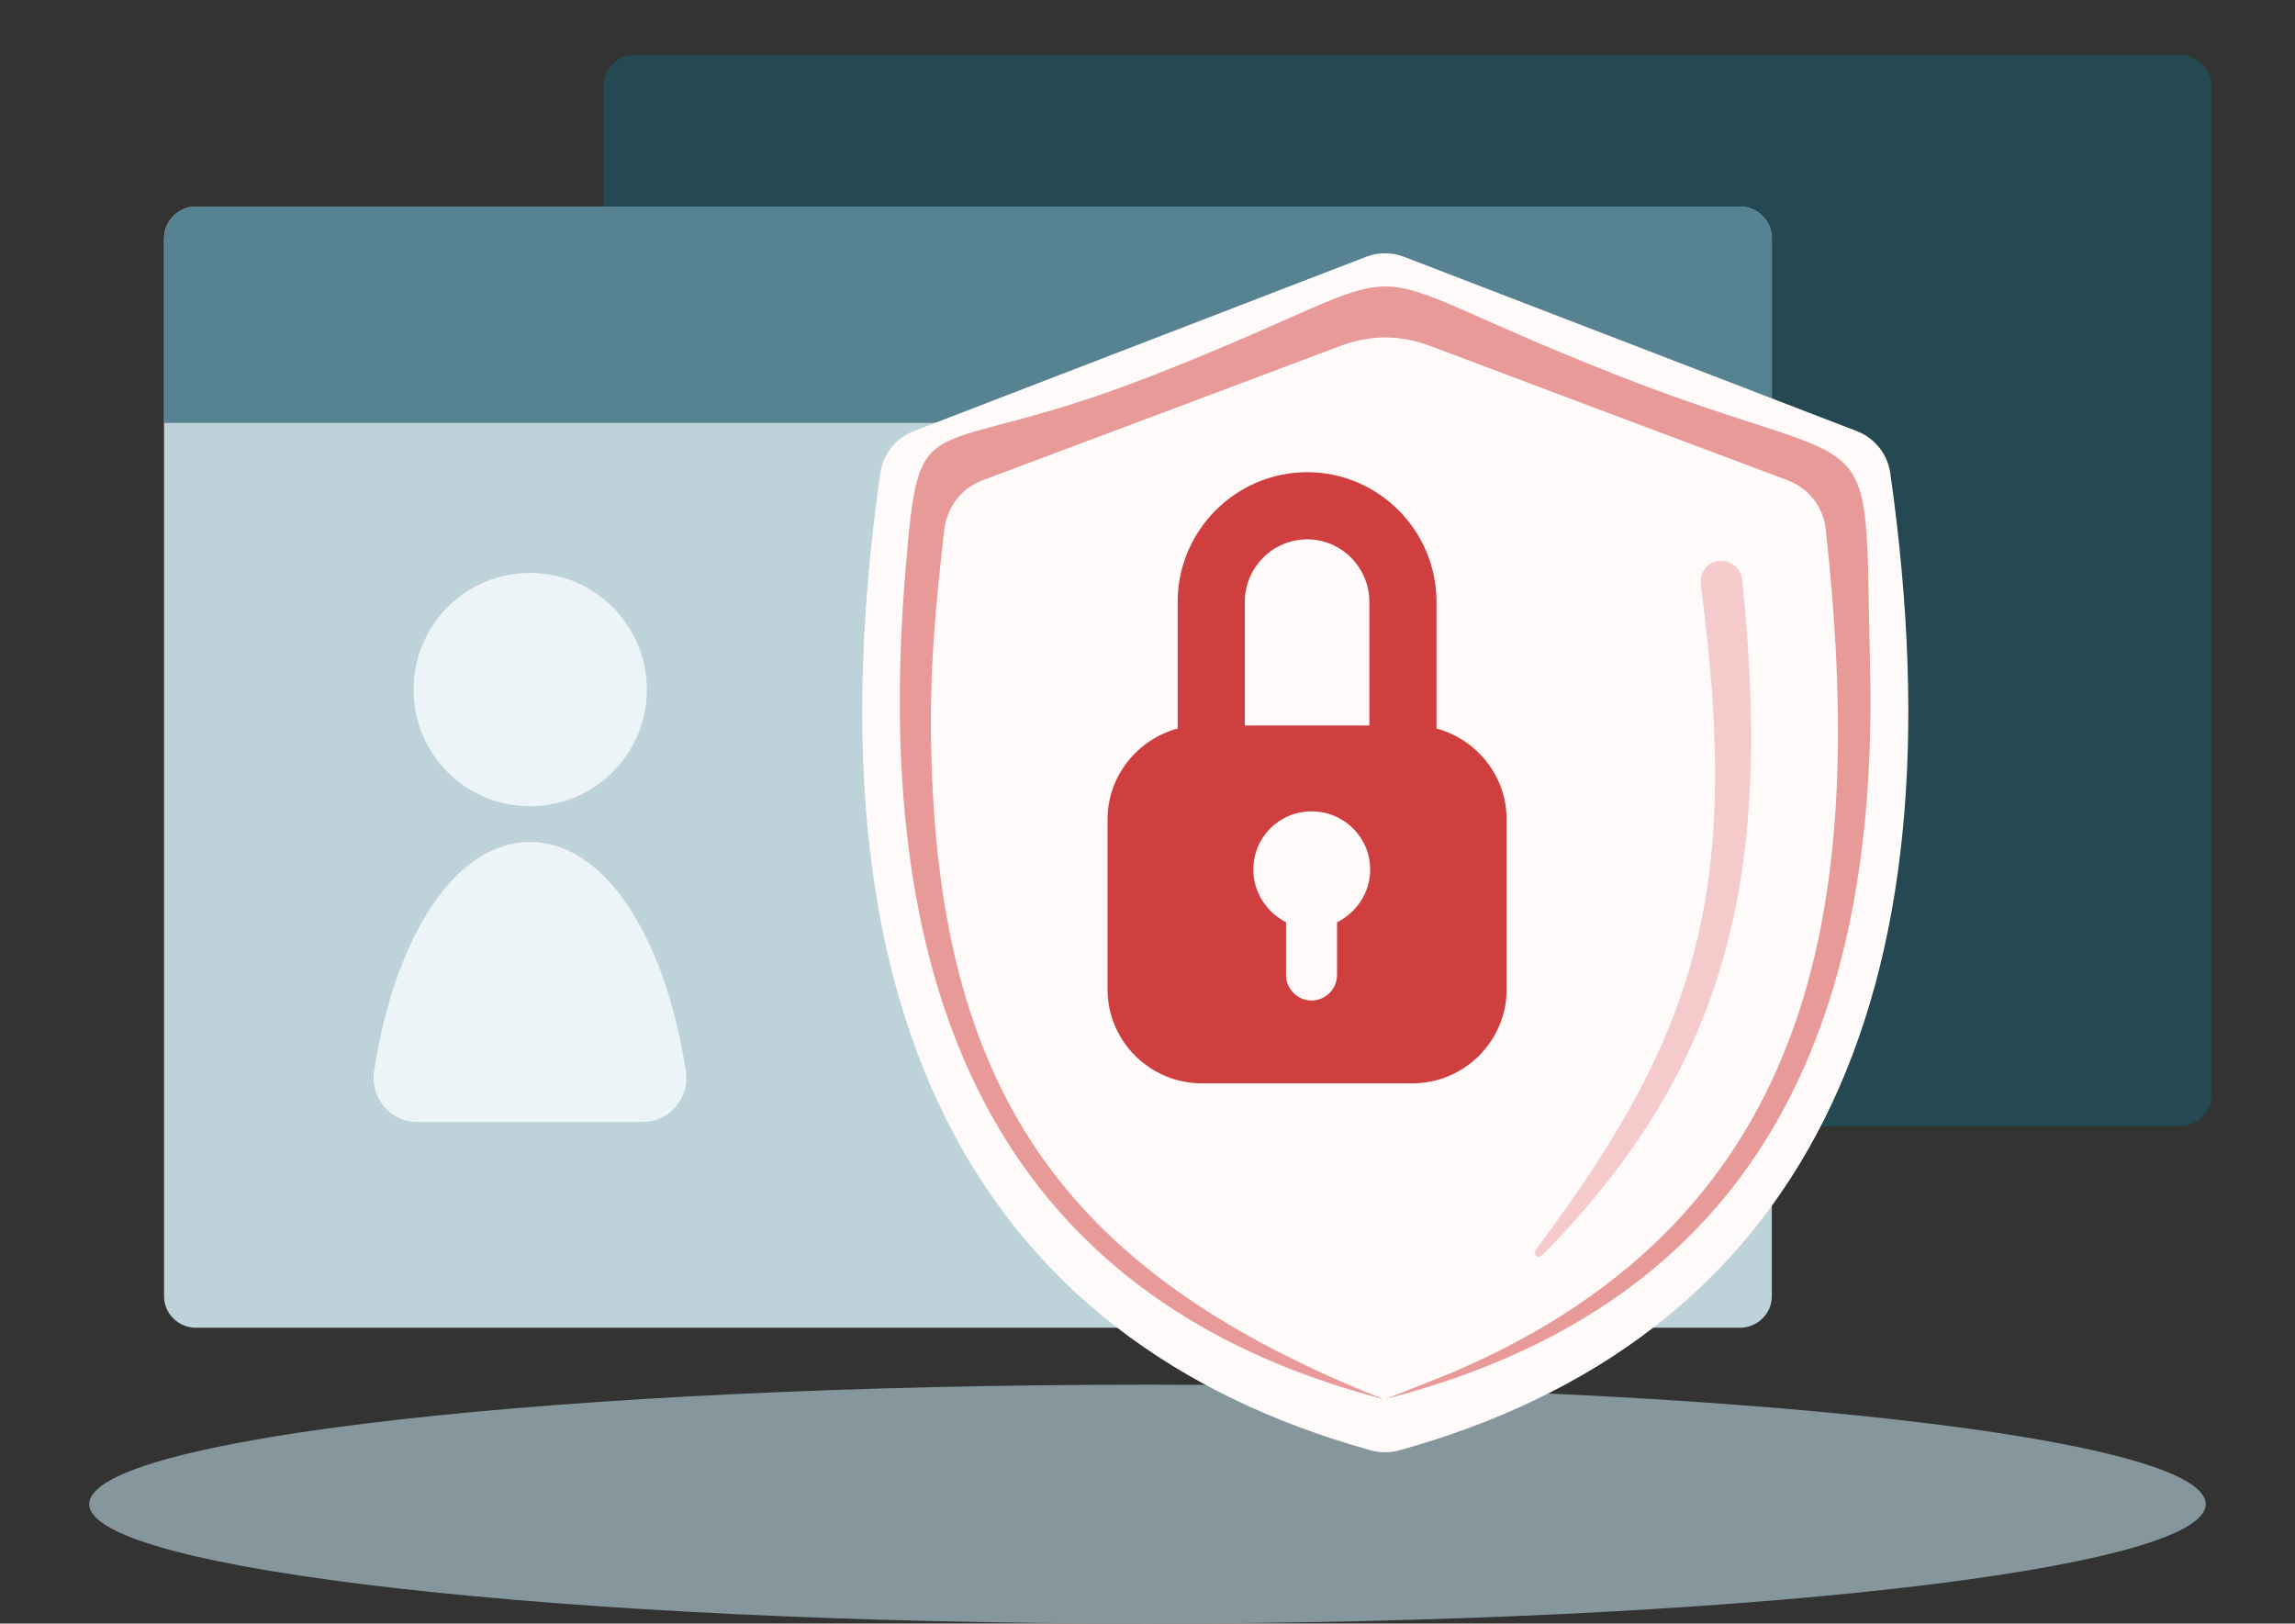
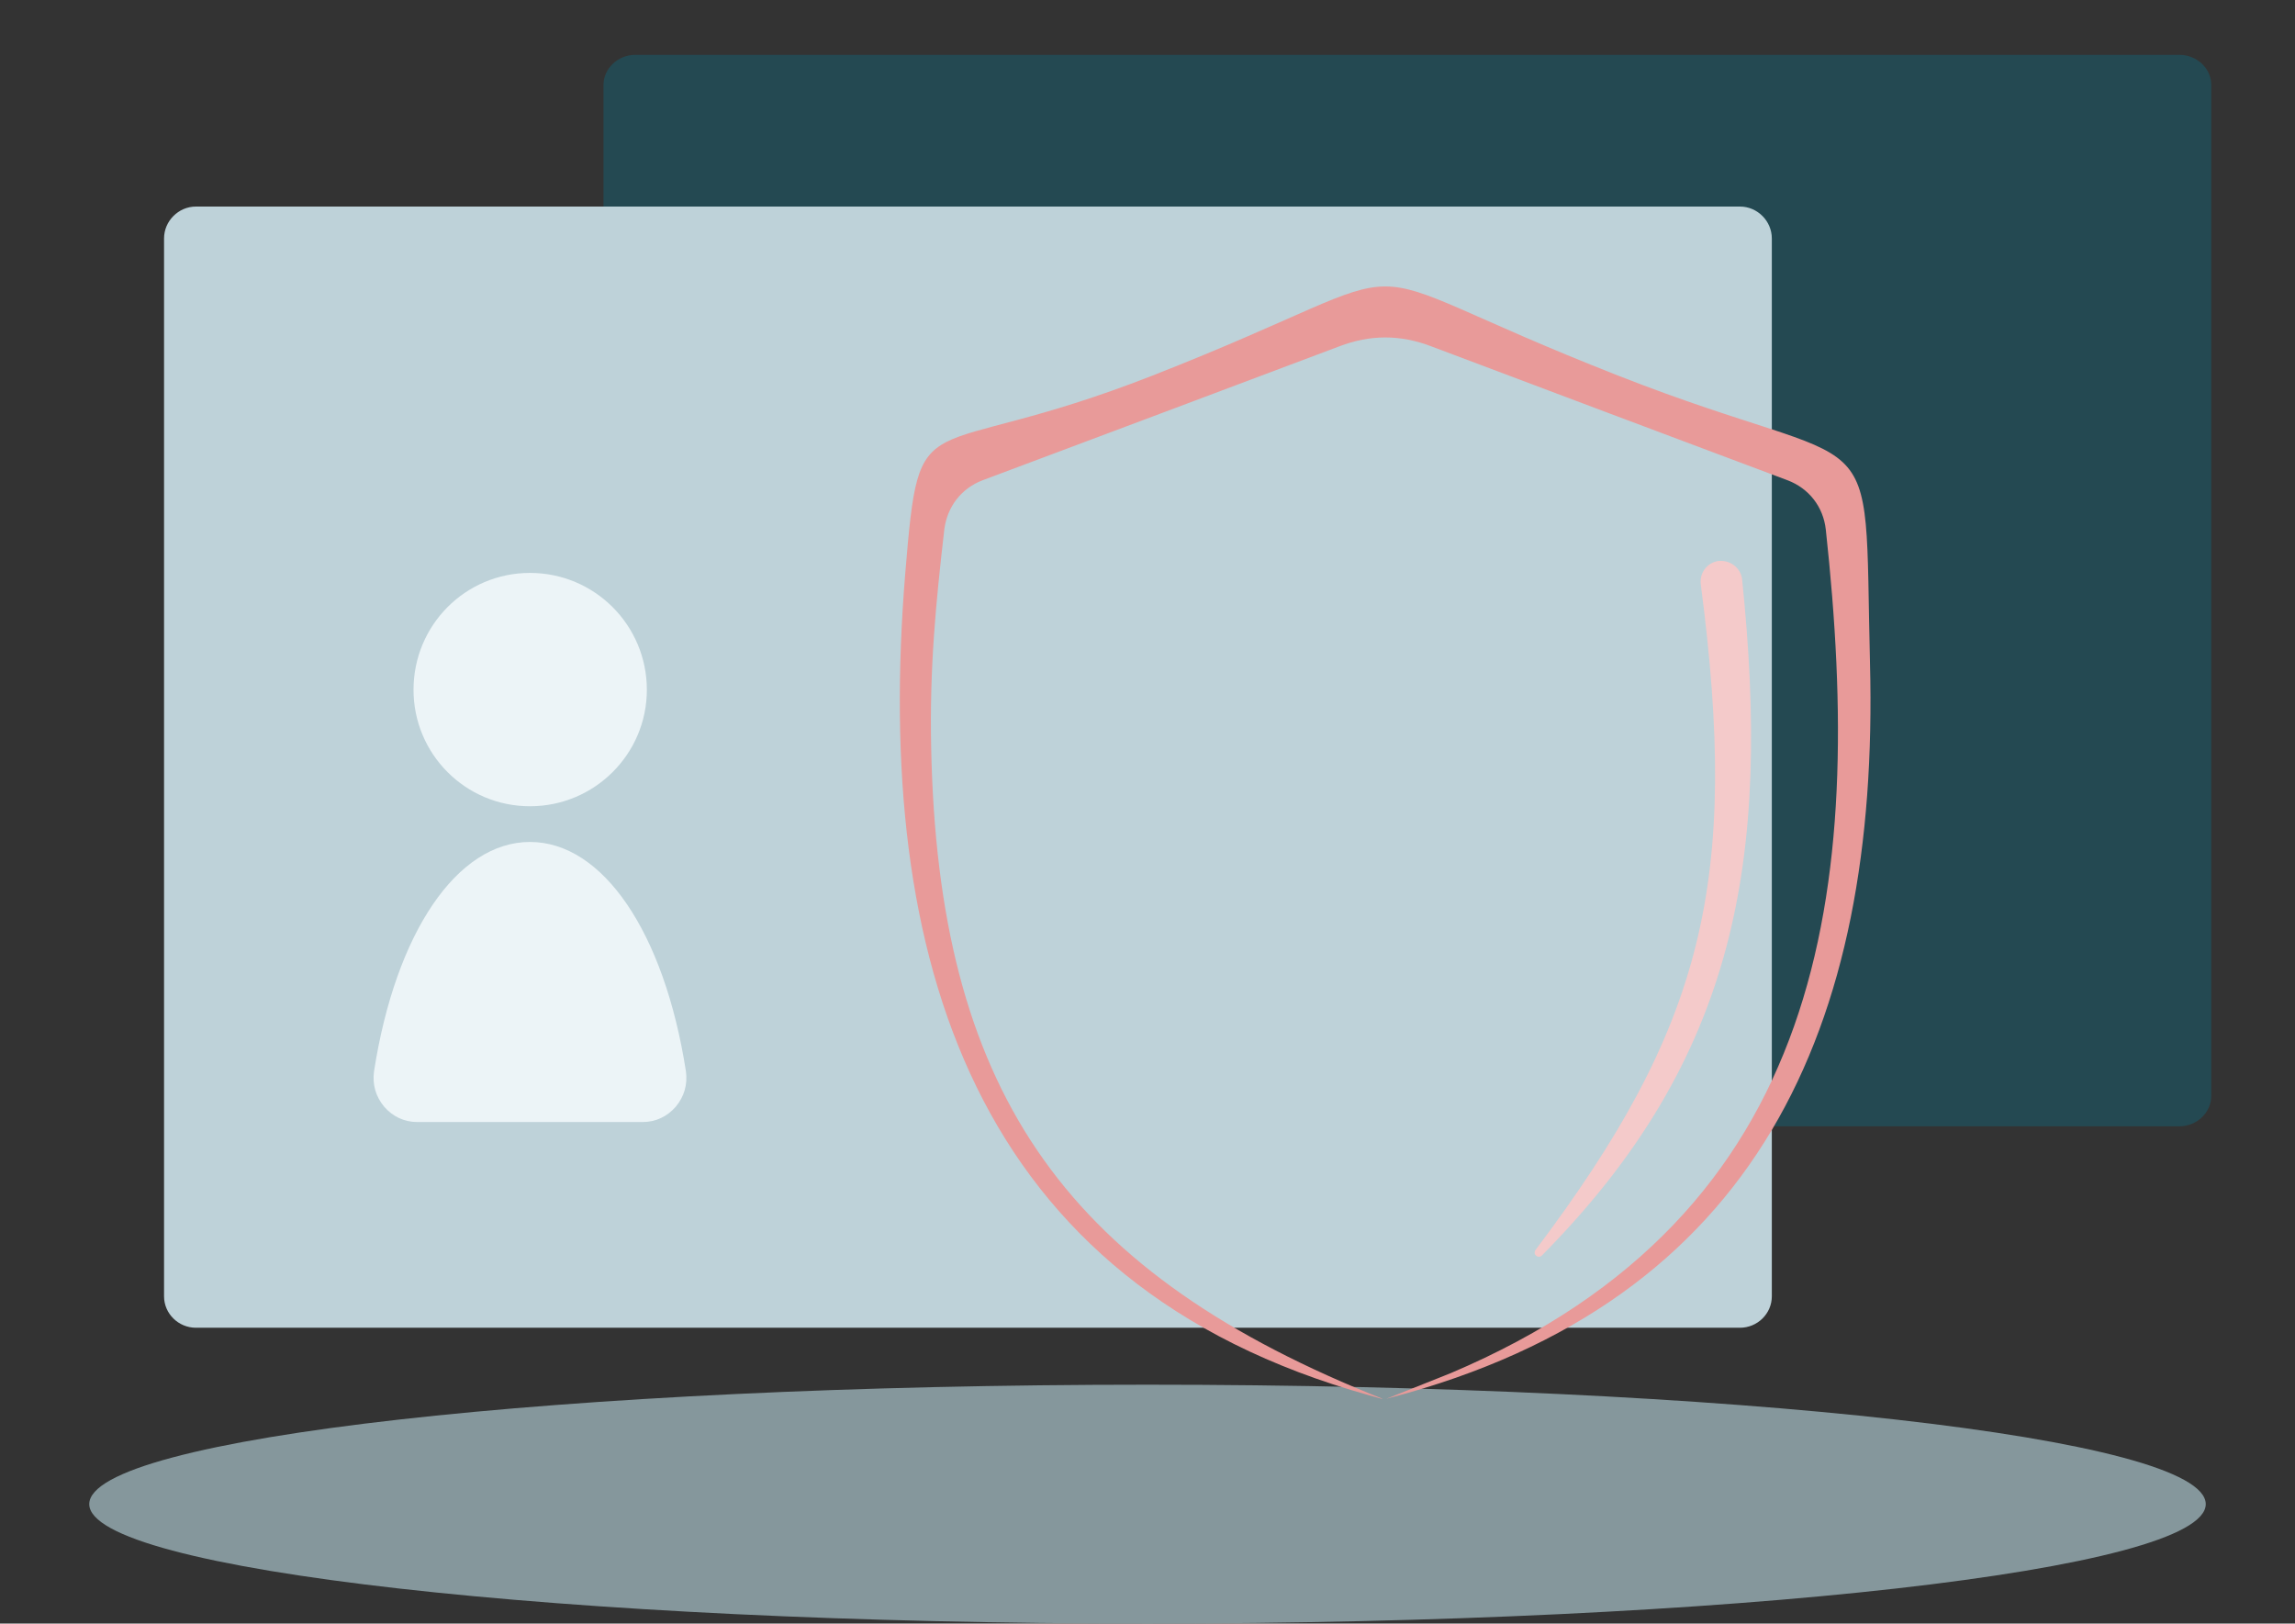
<svg xmlns="http://www.w3.org/2000/svg" xml:space="preserve" width="540" height="382" version="1.1" style="shape-rendering:geometricPrecision;text-rendering:geometricPrecision;image-rendering:optimizeQuality;fill-rule:evenodd;clip-rule:evenodd" viewBox="0 0 5400 3820">
  <rect x="0" y="0" width="5400" height="3820" fill="#333333" stroke="none" />
  <path style="fill:rgba(0,0,0,0)" d="M0 0h5400v3820H0z" />
  <path d="M2700 3258c1375 0 2490 125 2490 281 0 155-1115 281-2490 281S210 3694 210 3539c0-156 1115-281 2490-281z" style="fill:#85979c" />
  <g>
    <path d="M1495 129h3633c41 0 75 32 75 71v2378c0 40-34 72-75 72H1495c-41 0-75-32-75-72V200c0-39 34-71 75-71z" style="fill:#244952" />
    <path d="M461 486h3633c41 0 75 34 75 75v2489c0 41-34 74-75 74H461c-41 0-75-33-75-74V561c0-41 34-75 75-75z" style="fill:#bed2d9" />
-     <path d="M4169 561v434H386V561c0-41 34-75 75-75h3633c41 0 75 34 75 75z" style="fill:#568291" />
    <path d="M1247 1348c152 0 275 123 275 275 0 151-123 274-275 274s-274-123-274-274c0-152 122-275 274-275zm0 633c171 0 316 212 367 540 4 31-4 59-24 83-20 23-47 36-78 36H982c-31 0-58-13-78-36-20-24-28-52-24-83 51-328 196-540 367-540z" style="fill:#ecf4f7" />
-     <path d="M3259 3292c-867-241-1236-948-1064-2161l1064-410 1065 410c172 1213-197 1920-1065 2161z" style="fill:snow;stroke:snow;stroke-width:249.999;stroke-linecap:round;stroke-linejoin:round" />
    <path d="M3222 3283c-934-260-1166-1029-1092-1934 35-420 31-250 581-465 714-280 383-280 1097 0 632 248 577 68 592 677 22 853-263 1501-1130 1728-12 3-10 3 0-1l143-57c886-375 975-1140 883-1985-6-54-40-97-90-116-535-201-326-122-838-315-73-28-144-28-217 0-513 193-303 114-839 315-50 19-83 62-90 115-20 174-35 326-31 514 16 797 305 1223 1032 1520 40 16 41 16-1 4z" style="fill:#e89a99" />
-     <path d="M2929 1707h293v-291c0-81-66-147-146-147-81 0-147 66-147 147v291zm157 202c76 0 138 61 138 137 0 54-32 101-78 124v124c0 33-27 60-60 60s-60-27-60-60v-124c-45-23-77-70-77-124 0-76 61-137 137-137zm294-195c95 26 165 112 165 214v400c0 122-100 221-222 221h-495c-122 0-222-99-222-221v-400c0-102 70-188 165-214v-298c0-168 137-305 305-305 167 0 304 137 304 305v298z" style="fill:#d03f40" />
    <path d="M4099 1362c68 660-12 1128-471 1592-4 4-10 4-14 0-4-3-4-9-1-13 397-527 480-867 389-1565-4-27 14-52 41-56 27-3 52 15 56 42z" style="fill:#f4caca" />
  </g>
</svg>